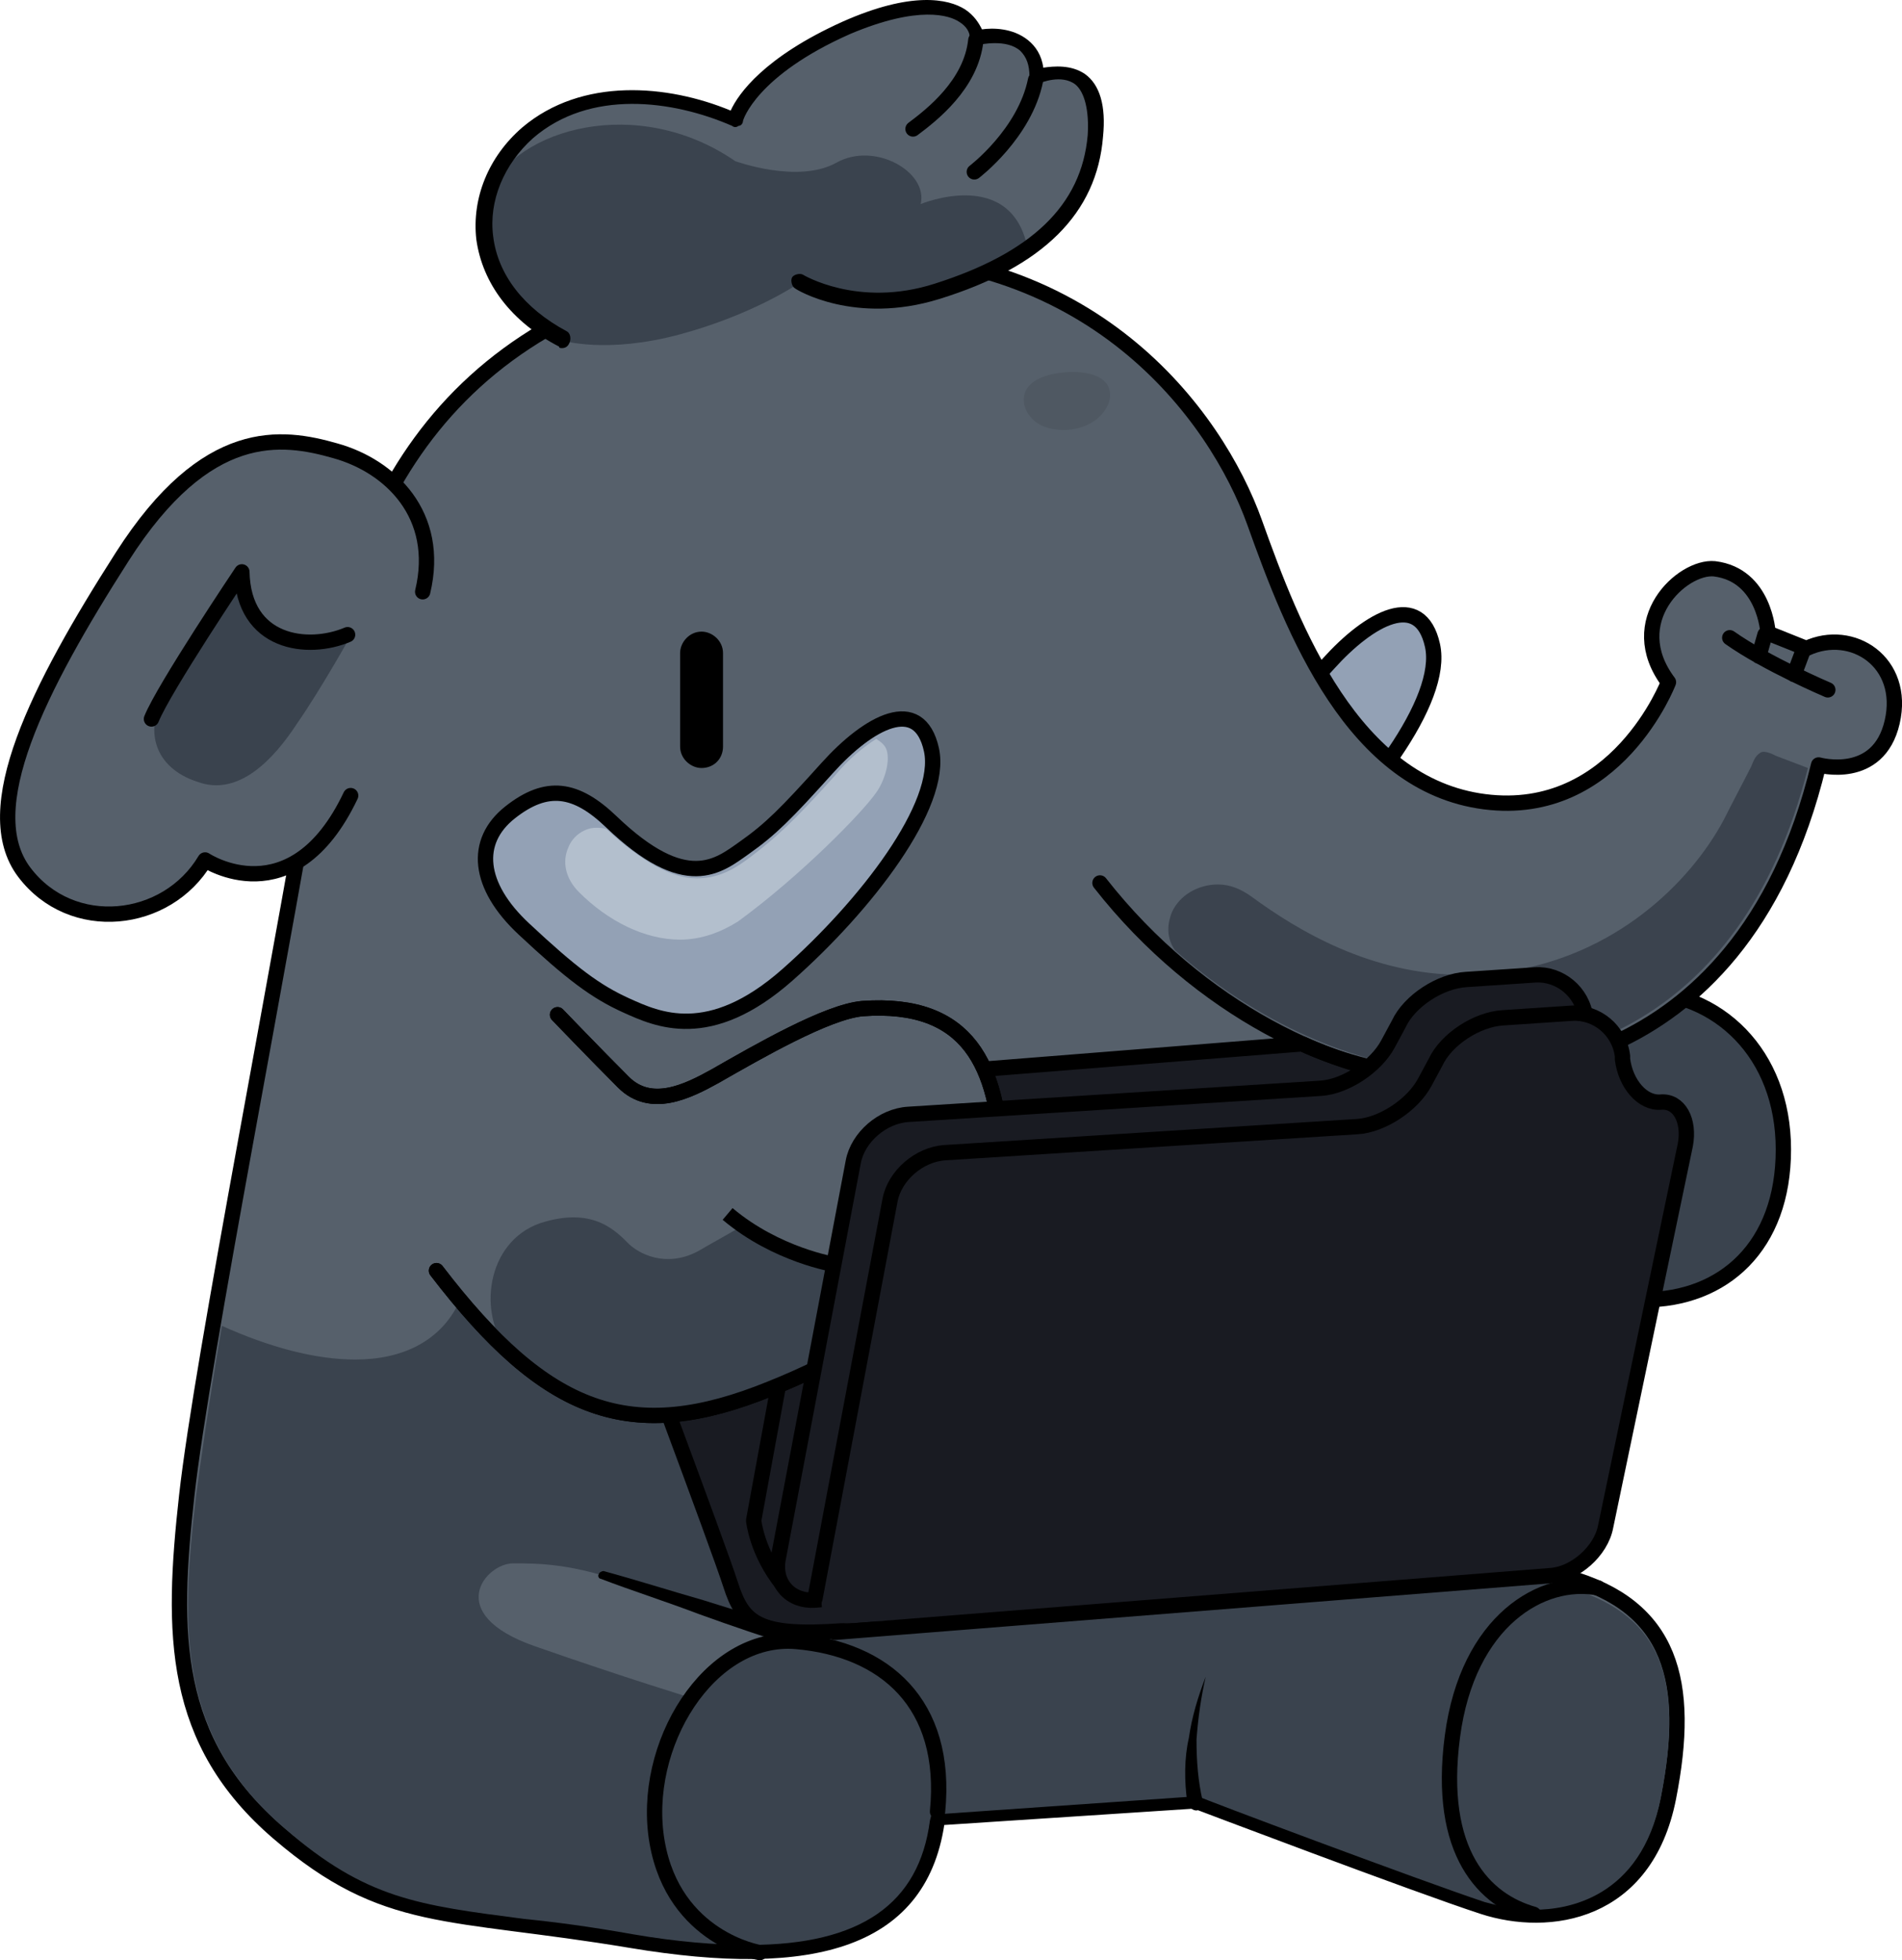
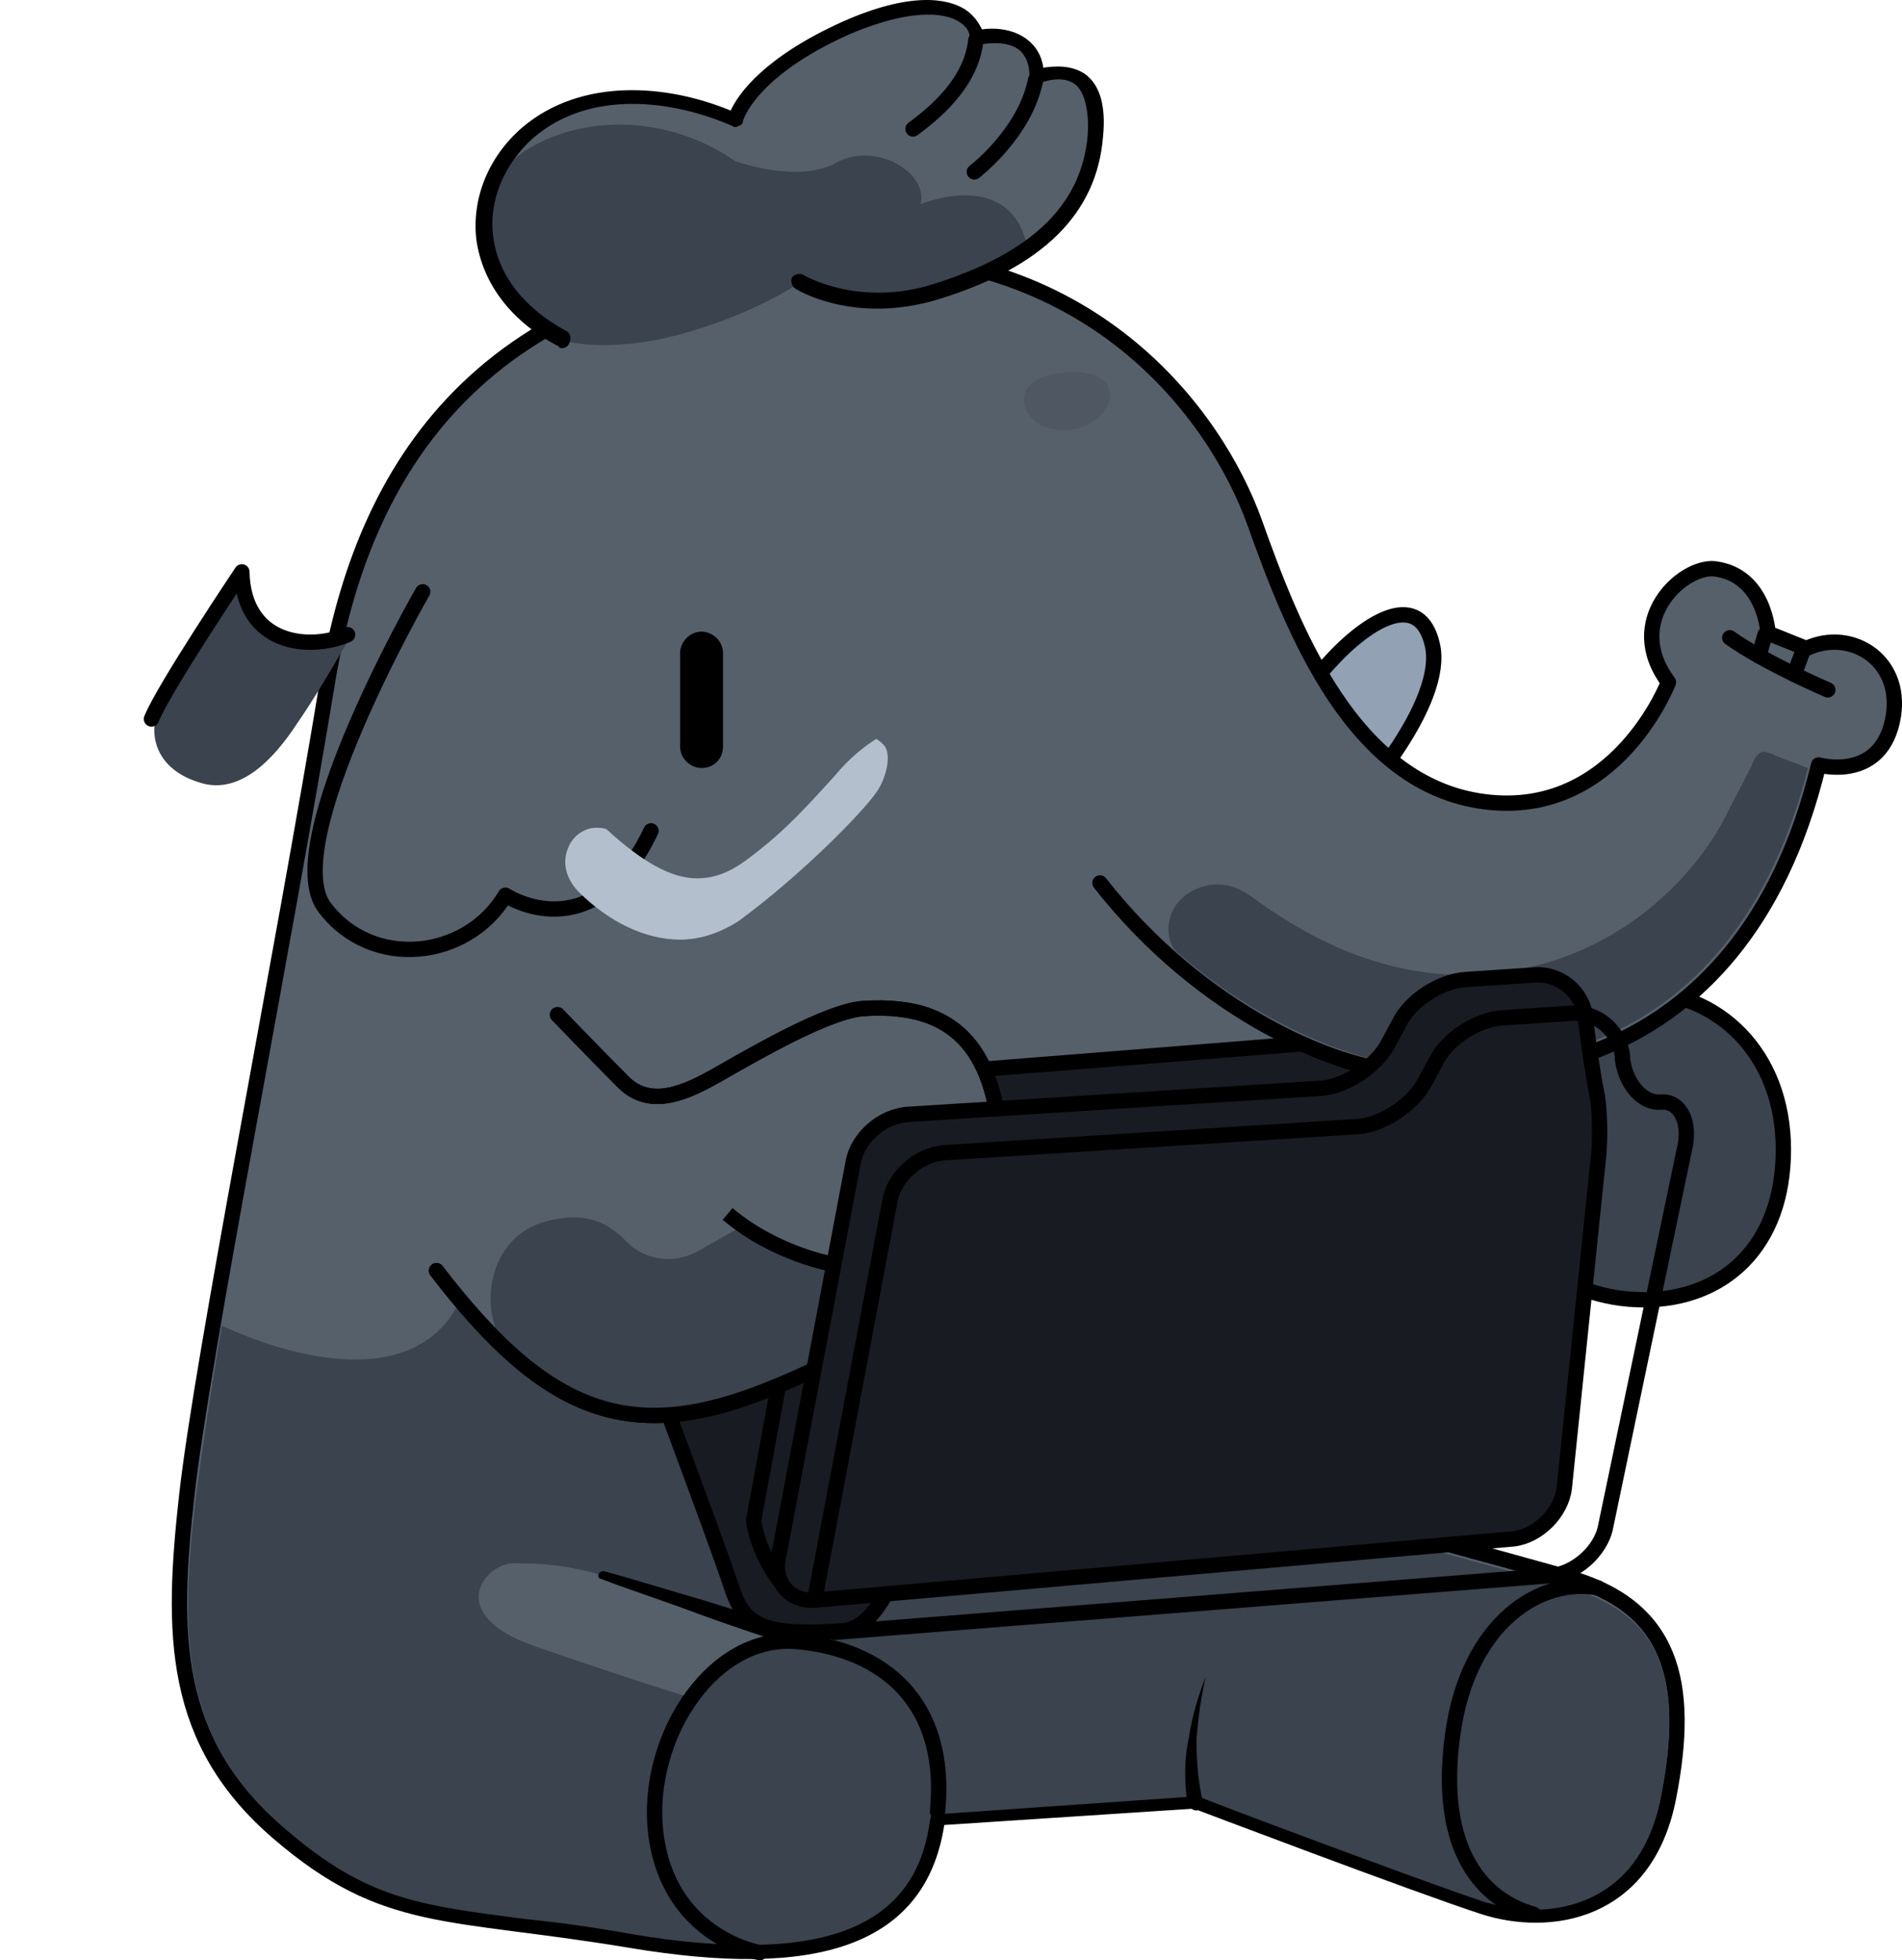
<svg xmlns="http://www.w3.org/2000/svg" viewBox="0 0 124.125 127.917" width="124.125" height="127.917">
  <path d="M72.584 46.816c-2.3-2.2-4.2-2.5-6.6-.6-2.4 1.9-2.1 4.8.9 7.6 3.1 2.9 4.7 4.1 6.7 5 2.1.9 5.4 2.5 10.5-2s10.2-11.1 9.4-14.7c-.8-3.6-4.1-1.8-6.8 1.2s-3.7 4-5.4 5.2c-1.5 1.3-3.8 3-8.7-1.7z" class="st0" style="fill:#93a1b5;stroke:#000;stroke-linecap:round;stroke-linejoin:round;stroke-miterlimit:10;fill-opacity:1" />
  <path d="M116.384 75.016c0 6.3-3.9 9.8-9.1 9.8-5.3 0-9.9-3.5-9.9-9.8 0-6.3 4.3-10.3 9.5-10.3s9.5 4 9.5 10.3z" style="fill:#3a434e;stroke:#000;stroke-linecap:round;stroke-linejoin:round;stroke-miterlimit:10;fill-opacity:1" />
  <path d="M54.184 16.616c-23 1.2-30.5 14.1-32.8 27.8-3 18.2-8.2 44.2-9.2 53.2s-1 16 6 22 11 5 23 7 19 0 20-8l16.8-1.1s14.5 5.5 18.8 6.9c4.3 1.4 10.6.5 12.1-7.1s.2-12.5-6.6-14.4c-6.8-1.9-10.6-2.9-10.6-2.9l4.4-30.1s17.4 1.6 22.6-20c0 0 3.9 1.1 4.8-2.8.9-3.9-2.6-6.2-5.6-4.8l-2.5-1s-.2-3.8-3.5-4.2c-2.1-.2-6 3.4-3 7.4 0 0-3.4 8.9-12 7.8-8.6-1.1-12.5-11.2-15-18.2s-10.7-18.3-27.7-17.5z" class="st2" style="fill:#56606b;stroke:#000;stroke-linecap:round;stroke-linejoin:round;stroke-miterlimit:10;fill-opacity:1" />
  <path d="M95.484 69.916c-.6 0-1.2 0-1.8-.1-4.2-.2-10.9-2.4-17-7.8-.7-1-.4-2-.2-2.5.5-1.1 1.7-1.8 3-1.8.8 0 1.5.3 2.2.8 3 2.2 7.8 5.1 13.8 5.1.9 0 1.8-.1 2.7-.2 7.2-1 12.1-5.8 14.3-9.9.6-1.2 1.3-2.5 1.8-3.5.2-.5.3-.7.6-.9.3-.2 1 .2 1 .2l2.1.8c-4.5 17.8-17.4 19.2-21.2 19.2h-1.3v.6z" class="st3" style="fill:#3a434e;opacity:.98;fill-opacity:1" />
  <path d="M48.884 126.916c-2.2 0-4.7-.2-7.6-.7-2.8-.5-5.1-.8-7.1-1-6.9-.9-10.3-1.3-15.6-5.9-7-6-6.8-13-5.8-21.6.3-2.3.8-5.9 1.7-11.2 3.1 1.4 6.1 2.2 8.7 2.2 3.1 0 5.4-1.2 6.6-3.4 1.6 1.9 6.9 7.3 13.3 7.3 1 0 1.9-.1 2.8-.4 3.5-1 19.8-2.1 46.9-3.4l-1.7 11.7.4.1s3.8 1 10.6 2.9c6.1 1.7 7.9 5.6 6.3 13.8-1.3 6.6-6.2 7.3-8.2 7.3-1.1 0-2.2-.2-3.3-.5-4.2-1.4-18.6-6.8-18.7-6.9h-.1l-17.3 1.2-.1.4c-.7 5.4-4.5 8.1-11.8 8.1z" class="st3" style="fill:#3a434e;fill-opacity:1" />
  <path d="M41.184 103.416c-3.8-1.4-6-1.4-7.7-1.4-1.8 0-4.6 3.3 1.4 5.4 6 2.1 10.3 3.4 10.3 3.4s1.8-2.1 3.5-2.9c1.6-.8 2.3-.9 2.3-.9l-9.8-3.6z" style="fill:#56606b;fill-opacity:1" />
-   <path d="M27.584 38.616c1.2-5-2.1-8.2-5.7-9.2-3.5-1-8.4-1.7-13.9 6.9s-9.5 16.5-6.4 20.6c3.1 4.1 9.3 3.4 11.8-.8 0 0 5.7 3.8 9.5-4.2" class="st2" style="fill:#56606b;stroke:#000;stroke-linecap:round;stroke-linejoin:round;stroke-miterlimit:10;fill-opacity:1" />
+   <path d="M27.584 38.616s-9.5 16.5-6.4 20.6c3.1 4.1 9.3 3.4 11.8-.8 0 0 5.7 3.8 9.5-4.2" class="st2" style="fill:#56606b;stroke:#000;stroke-linecap:round;stroke-linejoin:round;stroke-miterlimit:10;fill-opacity:1" />
  <path d="M10.884 45.116c-1.6 2.5-.8 5 2 5.9 2.7 1 5-1.5 6.5-3.8 1.6-2.3 3.6-5.9 3.6-5.9s-3.7 1.2-5.6-.2c-2-1.4-1.5-3.8-1.5-3.8l-5 7.8z" class="st3" style="fill:#3a434e;fill-opacity:1" />
  <path d="M22.684 41.416c-2.6 1.1-6.8.6-6.9-4.1 0 0-5.1 7.6-5.9 9.6" class="st5" style="fill:none;stroke:#000;stroke-linecap:round;stroke-linejoin:round;stroke-miterlimit:10" />
  <path d="M67.584 5.216c0-3.4-3.9-2.6-3.9-2.6 0-1.2-2-3.5-8.5-.6-6.4 2.9-7.3 6-7.3 6-3.8-1.7-9.6-2.6-13.5.8-3.9 3.4-4.3 10 2.3 13.5 0 0 2.9.9 7.7-.4 4.8-1.3 7.7-3.3 7.7-3.3s3.7 2.3 9 .6c5.3-1.7 9.9-4.5 10.3-10.1.5-5.7-3.8-3.9-3.8-3.9z" style="fill:#56606b;fill-opacity:1" />
  <path d="M67.084 16.316c-1-5.5-7-3-7-3 .5-2.1-3-4.1-5.5-2.7-2.5 1.4-6.6-.1-6.6-.1-6.4-4.4-14.3-2.1-16.1 2-1.1 3.3.2 7.3 4.8 9.7 0 0 2.9.9 7.7-.4 4.8-1.3 7.7-3.3 7.7-3.3s3.7 2.3 9 .6c2.3-.6 4.3-1.5 6-2.8 0 .1 0 0 0 0z" style="fill:#3a434e;fill-opacity:1" />
  <path d="M36.684 22.716c-.1 0-.2 0-.2-.1-3.1-1.6-5-4.1-5.4-7-.3-2.7.8-5.4 3-7.3 3.9-3.3 9.5-2.8 13.6-1.1.5-1.1 2.2-3.5 7.3-5.8 4.5-2 6.9-1.5 8-.8.6.4.9.9 1.1 1.3.7-.1 2-.1 3 .7.5.4.9 1 1 1.8.7-.1 1.8-.2 2.7.4 1 .7 1.4 2.1 1.2 4.1-.4 5-3.9 8.5-10.7 10.6-5.5 1.7-9.3-.6-9.4-.7-.2-.1-.3-.5-.2-.7.1-.2.5-.3.7-.2 0 0 3.6 2.2 8.6.6 6.3-2 9.6-5.1 10-9.7.1-1.6-.2-2.8-.8-3.3-.9-.7-2.3-.1-2.3-.1-.2.1-.3 0-.5 0-.1-.1-.2-.2-.2-.4 0-.8-.2-1.3-.6-1.7-.9-.8-2.6-.4-2.7-.4-.1 0-.3 0-.4-.1-.1-.1-.2-.2-.2-.4 0-.3-.2-.7-.7-1-.6-.4-2.6-1.1-7.1.8-6.1 2.7-7 5.6-7 5.7 0 .1-.1.3-.3.3-.1.1-.3.1-.4 0-3.9-1.7-9.3-2.4-13 .8-1.9 1.7-2.9 4.1-2.6 6.4.3 2.5 2 4.7 4.8 6.2.2.1.3.4.2.7-.1.3-.3.4-.5.4z" />
  <path d="M40.584 84.116s6.3 16.8 7.1 19.3c.8 2.5 1.8 3.4 7.3 3 5.5-.4 6.7-21.5 6.7-21.5l-21.1-.8z" style="fill:#191b22;stroke:#000;stroke-linecap:round;stroke-linejoin:round;stroke-miterlimit:10;fill-opacity:1" />
  <path d="M51.084 103.416c-1.7-2.1-1.9-4.2-1.9-4.2l2-10.9 3-1.4-3.1 16.5zm33.9-35.3l-23.9 1.9 1.2 8 25.2 1.1 4.6-9c-2.3-.3-4.7-.9-7.1-2z" class="st9" style="fill:#191b22;stroke:#000;stroke-linecap:round;stroke-linejoin:round;stroke-miterlimit:10;fill-opacity:1" />
  <path d="M28.484 82.916c7.2 9.4 12.7 11.4 21.8 7.7 8.5-3.4 15.4-9 15.1-15-.3-6-2.1-10.3-9.1-9.8-2.3.2-6.8 2.8-9.6 4.4-1.8 1-4.2 2.2-6 .4-1.8-1.8-4.3-4.4-4.3-4.4" class="st2" style="fill:#56606b;stroke:#000;stroke-linecap:round;stroke-linejoin:round;stroke-miterlimit:10;fill-opacity:1" />
  <path d="M49.284 80.516c-.3-.2-.5-.4-.7-.6-1.2.7-2.3 1.3-2.8 1.6-2 1.2-3.8.5-4.7-.3-.9-.9-2.3-2.4-5.5-1.5-3.7 1-4.5 5.7-2.5 8.4 6.5 6.1 12.8 4.1 15.2 3.3 2.4-.8 6.3-2.7 6.3-2.7l.6-6c-2-.8-4.1-.9-5.9-2.2z" class="st3" style="fill:#3a434e;fill-opacity:1" />
  <path d="M28.484 82.916c7.2 9.4 12.7 11.4 21.8 7.7 8.5-3.4 15.4-9 15.1-15-.3-6-2.1-10.3-9.1-9.8-2.3.2-6.8 2.8-9.6 4.4-1.8 1-4.2 2.2-6 .4-1.8-1.8-4.3-4.4-4.3-4.4m35.4-8.6c6.5 8.3 15.5 12.5 21.8 12.7" class="st5" style="fill:none;stroke:#000;stroke-linecap:round;stroke-linejoin:round;stroke-miterlimit:10" />
  <path d="M53.184 104.416c-1.6.1-2.7-1.1-2.4-2.7l4.9-25.9c.3-1.6 1.9-3 3.6-3.1l26.9-1.7c1.6-.1 3.6-1.4 4.4-2.9l.7-1.3c.7-1.5 2.7-2.8 4.4-2.9l4.5-.3c1.6-.1 3.1 1.1 3.3 2.8v.2c.2 1.6.5 3.7.7 4.6.2.9.3 3 .1 4.6l-2.2 21.3c-.2 1.6-1.7 3.1-3.3 3.3l-45.6 4z" style="fill:#191b22;fill-opacity:1" />
  <path d="M53.184 104.416c-1.6.1-2.7-1.1-2.4-2.7l4.9-25.9c.3-1.6 1.9-3 3.6-3.1l26.9-1.7c1.6-.1 3.6-1.4 4.4-2.9l.7-1.3c.7-1.5 2.7-2.8 4.4-2.9l4.5-.3c1.6-.1 3.1 1.1 3.3 2.8v.2c.2 1.6.5 3.7.7 4.6.2.9.3 3 .1 4.6l-2.2 21.3c-.2 1.6-1.7 3.1-3.3 3.3l-45.6 4z" class="st5" style="fill:none;stroke:#000;stroke-linecap:round;stroke-linejoin:round;stroke-miterlimit:10" />
-   <path d="M55.684 105.916c-1.6.1-2.3-.4-2-2l4.4-25.6c.3-1.6 1.9-3 3.6-3.1l26.9-1.7c1.6-.1 3.6-1.4 4.4-2.9l.7-1.3c.7-1.5 2.7-2.8 4.4-2.9l4.5-.3c1.6-.1 3.1 1.1 3.3 2.8v.2c.2 1.6 1.3 2.9 2.5 2.8 1.2-.1 1.9 1.2 1.6 2.8l-5.2 24.9c-.3 1.6-2 3.1-3.6 3.2l-45.5 3.1z" style="fill:#191b22;fill-opacity:1" />
  <path d="M53.184 104.316l4.9-26c.3-1.6 1.9-3 3.6-3.1l26.9-1.7c1.6-.1 3.6-1.4 4.4-2.9l.7-1.3c.7-1.5 2.7-2.8 4.4-2.9l4.5-.3c1.6-.1 3.1 1.1 3.3 2.8v.2c.2 1.6 1.3 2.9 2.5 2.8 1.2-.1 1.9 1.2 1.6 2.8l-5.2 24.9c-.3 1.6-2 3.1-3.6 3.2l-46.7 3.7m9.2-103.9c-.3 2.9-2.9 4.9-4.1 5.8m8-3.2c-.7 3.5-4 6-4 6" class="st5" style="fill:none;stroke:#000;stroke-linecap:round;stroke-linejoin:round;stroke-miterlimit:10" />
-   <path d="M39.884 53.616c-2.3-2.2-4.2-2.5-6.6-.6-2.4 1.9-2.1 4.8.9 7.6 3.1 2.9 4.7 4.1 6.7 5 2 .9 5.4 2.5 10.5-2s10.2-11.1 9.4-14.7c-.8-3.6-4.1-1.8-6.8 1.2s-3.7 4-5.4 5.2c-1.7 1.2-3.8 3-8.7-1.7z" class="st0" style="fill:#93a1b5;stroke:#000;stroke-linecap:round;stroke-linejoin:round;stroke-miterlimit:10;fill-opacity:1" />
  <path d="M44.384 61.316c-2.3 0-4.7-1.2-6.6-3.1-.9-.9-1.1-2-.7-2.9.3-.8 1.1-1.3 1.8-1.3.2 0 .5 0 .7.1 2.3 2.1 4.2 3.2 5.9 3.2 1.6 0 2.7-.8 3.5-1.4 1.7-1.3 2.8-2.3 5.5-5.3.9-1.1 1.9-1.9 2.7-2.4.3.2.6.4.7.8.2.8-.2 2-.7 2.7-.9 1.3-4.9 5.4-9 8.4-1.1.7-2.4 1.2-3.8 1.2z" style="fill:#b3bfcd;fill-opacity:1" />
  <path d="M45.784 50.116c-.7 0-1.4-.6-1.4-1.4v-6.1c0-.7.6-1.4 1.4-1.4.7 0 1.4.6 1.4 1.4v6.1c0 .8-.6 1.4-1.4 1.4z" />
  <path d="M61.184 118.216c.7-7.1-3.5-10.6-9.2-11.1-5.7-.5-10.2 6.8-9.1 13.1 1.1 6.3 6.7 7.2 6.7 7.2" class="st5" style="fill:none;stroke:#000;stroke-linecap:round;stroke-linejoin:round;stroke-miterlimit:10" />
  <path d="M52.084 107.516c-2.2-.7-4.3-1.4-6.5-2.2-2.1-.8-4.3-1.5-6.4-2.3-.1 0-.2-.2-.1-.3 0-.1.2-.2.3-.2 2.2.6 4.4 1.3 6.5 1.9 2.2.7 4.3 1.3 6.5 2 .3.1.4.4.3.6-.1.4-.4.6-.6.5zm25.4 10.1c-.2-1.4-.2-2.9.1-4.2.2-1.4.6-2.7 1.1-4-.3 1.3-.5 2.7-.6 4.1 0 1.4.1 2.7.4 4 .1.3-.1.5-.3.6-.2.1-.6-.1-.7-.5 0 .1 0 .1 0 0z" />
  <path d="M104.284 103.616c-3.6-.7-8.5 2.1-9.5 9.7s2.1 10.7 5.3 11.6m15.1-83.5l-.4 1.4m-1.9-1.2c2.4 1.7 6.4 3.4 6.4 3.4m-1.6-2.6l-.6 1.6" class="st5" style="fill:none;stroke:#000;stroke-linecap:round;stroke-linejoin:round;stroke-miterlimit:10" />
  <path d="M47.484 79.216c3.2 2.7 7 3.3 7 3.3" style="fill:none;stroke:#000;stroke-miterlimit:10" />
  <path d="M69.284 24.316c-3.5.4-2.7 2.9-1.2 3.5 1.5.6 3.7.1 4.3-1.6.4-1.6-1.3-2.1-3.1-1.9z" style="fill:#4f5862;fill-opacity:1" />
</svg>